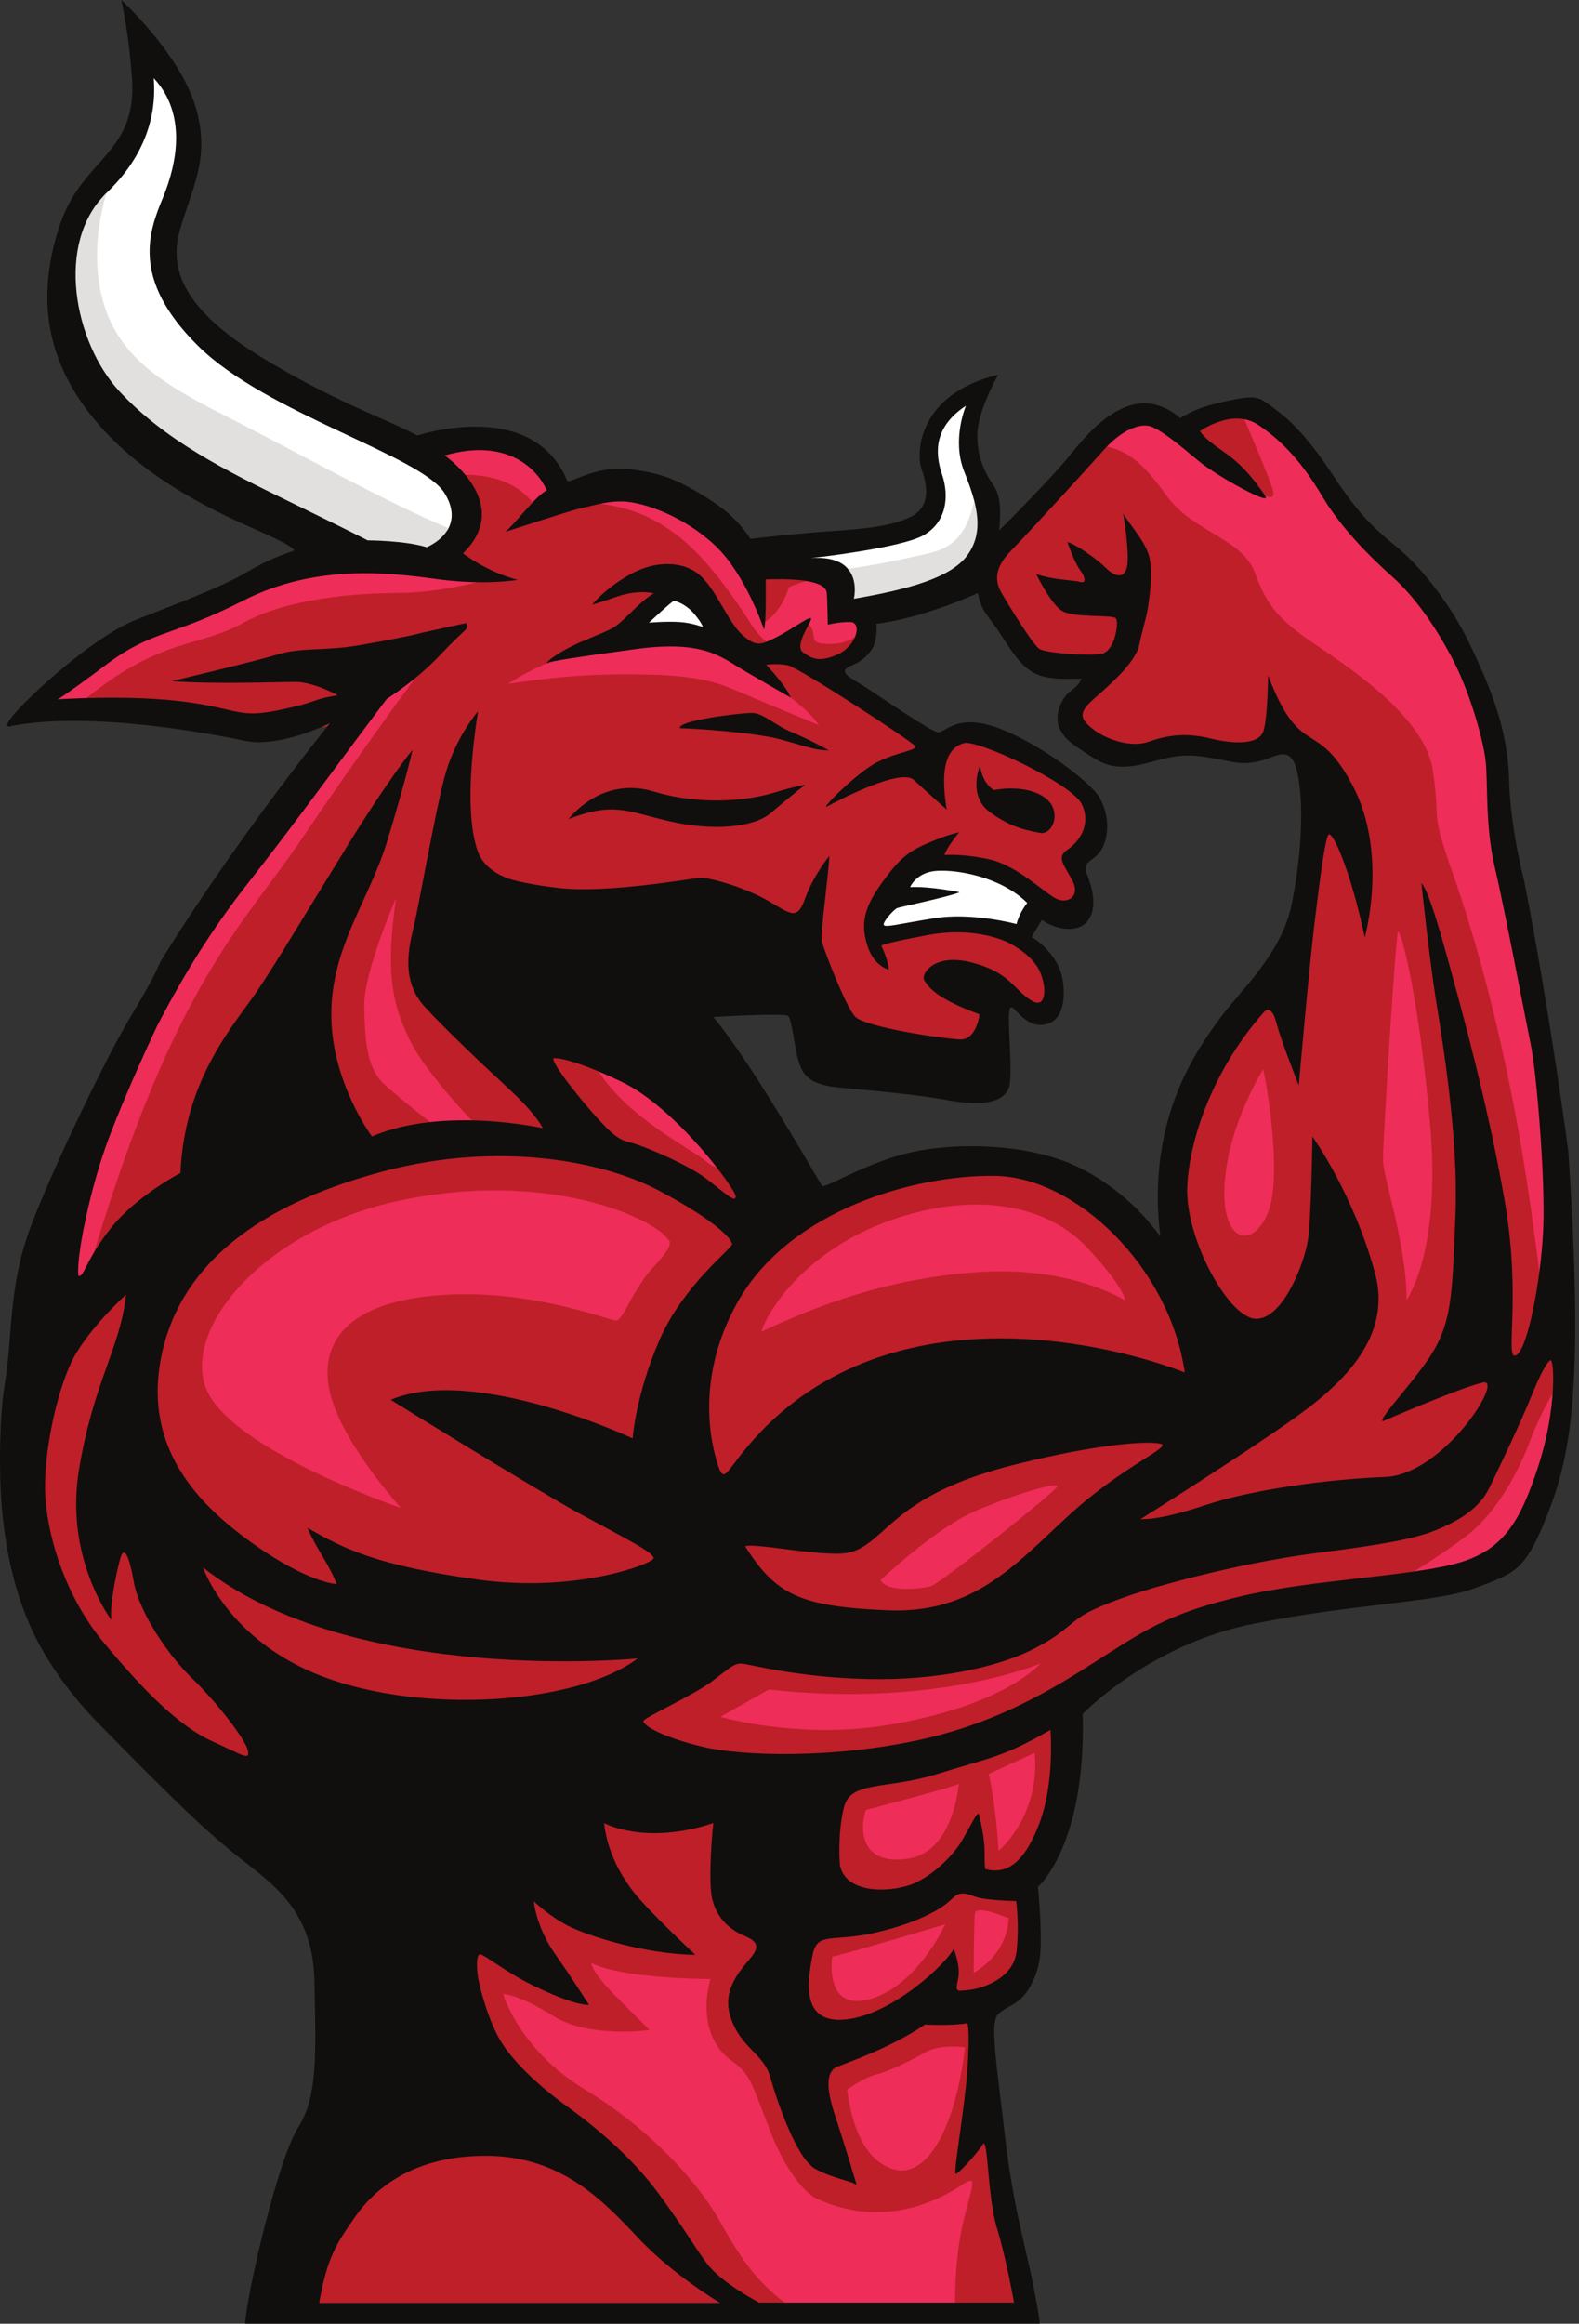
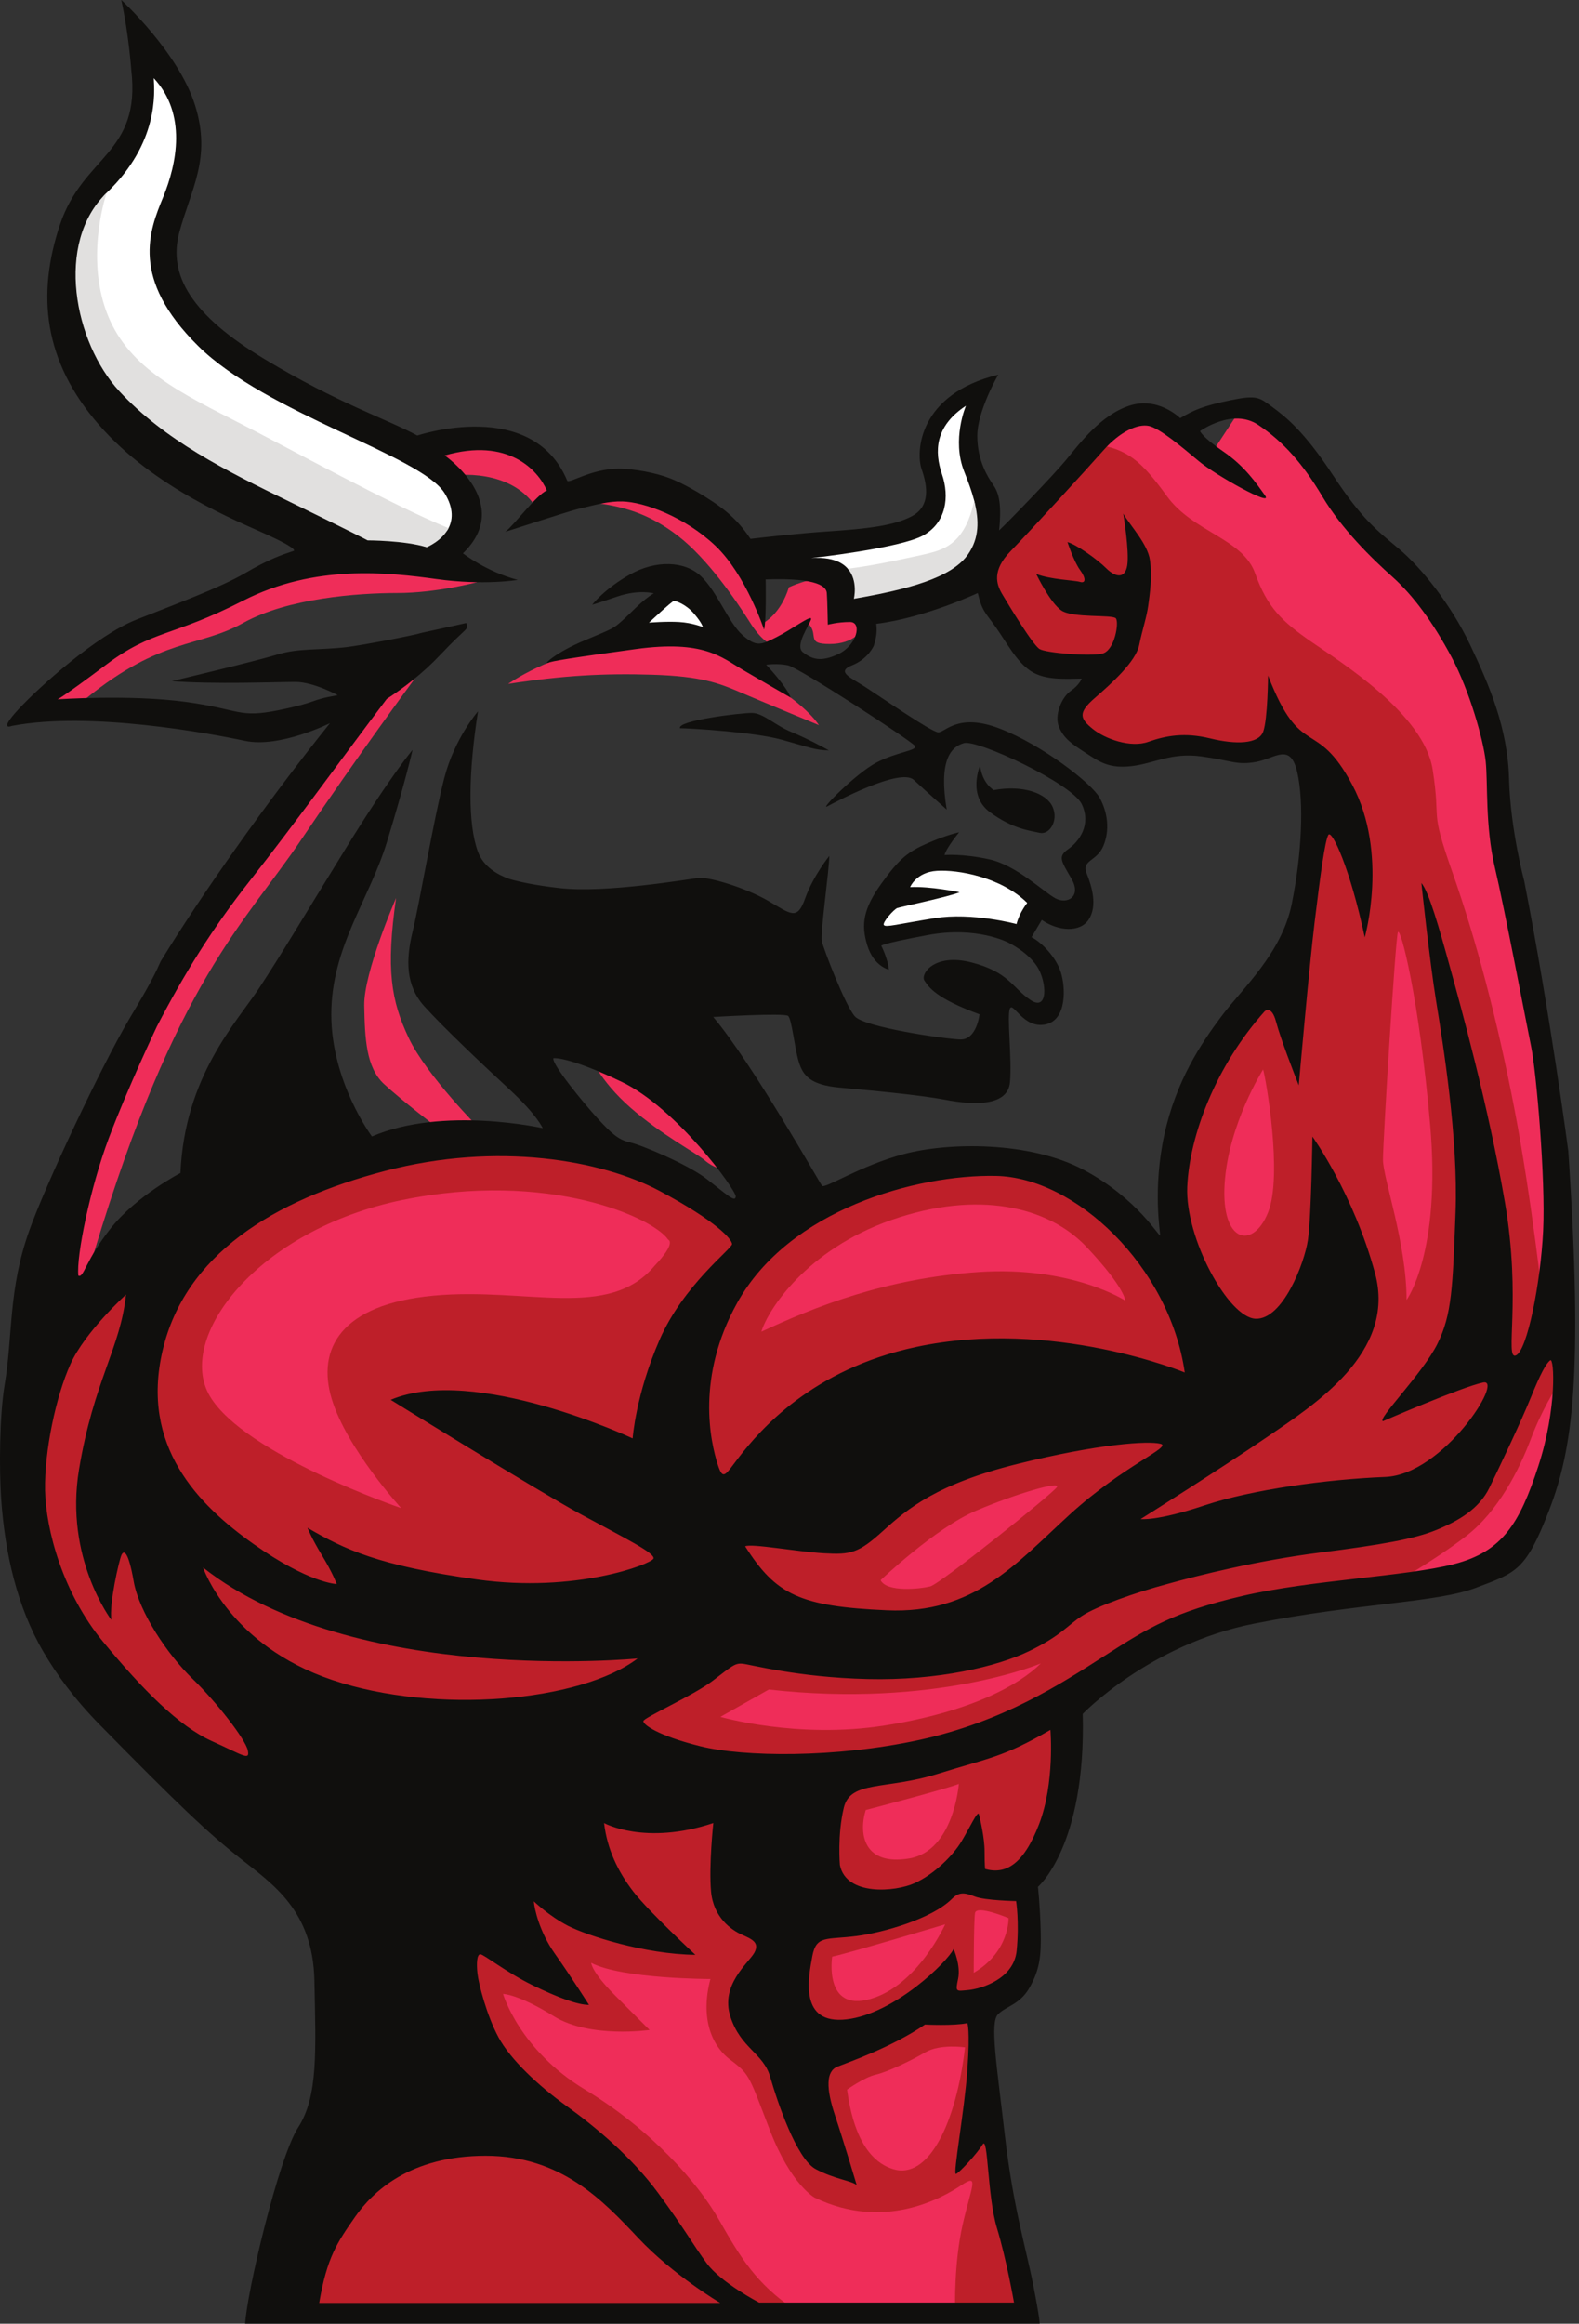
<svg xmlns="http://www.w3.org/2000/svg" height="421.3" preserveAspectRatio="xMidYMid meet" version="1.0" viewBox="0.0 0.0 286.4 421.3" width="286.4" zoomAndPan="magnify">
  <rect x="0.0" y="0.0" width="286.4" height="421.3" fill="#333333" stroke="none" />
  <defs>
    <clipPath id="a">
      <path d="M 0 0 L 285.719 0 L 285.719 421.289 L 0 421.289 Z M 0 0" />
    </clipPath>
  </defs>
  <g>
    <g id="change1_1">
-       <path d="M 62.055 99.379 C 62.055 99.379 8.004 119.492 9.977 128.617 C 10.398 130.578 16.887 129.359 26.723 129.473 C 32.797 129.543 40.094 131.965 46.586 132.113 C 58.699 132.387 68.77 130.516 68.211 131.332 C 64.609 136.598 44.871 160.352 34.348 179.465 C 23.82 198.574 15.785 221.844 14.68 233.48 C 14.68 233.48 54.566 204.117 82.543 206.332 C 110.523 208.547 120.219 209.934 132.961 219.906 C 132.961 219.906 139.055 225.168 138.223 219.352 C 137.391 213.535 126.863 201.07 116.895 194.145 C 106.922 187.219 129.359 173.094 136.562 174.199 C 143.762 175.309 149.578 180.57 149.859 187.773 C 150.133 194.977 175.062 195.254 176.727 192.758 C 178.387 190.266 180.605 180.016 180.605 180.016 C 180.605 180.016 185.59 182.512 188.082 183.895 C 190.578 185.281 192.238 178.078 190.02 174.754 C 187.805 171.43 185.035 169.492 185.035 169.492 L 188.359 162.844 C 188.359 162.844 195.285 167.551 196.117 164.504 C 196.949 161.457 194.73 155.641 194.73 155.641 C 194.73 155.641 202.488 150.656 197.504 144.281 C 192.516 137.914 177.555 132.094 174.508 132.926 C 171.465 133.758 170.633 136.527 166.199 133.203 C 161.766 129.879 149.578 121.57 149.578 121.57 C 149.578 121.57 156.781 117.691 157.059 113.535 C 157.336 109.383 152.348 110.488 151.797 107.164 C 151.242 103.84 136.84 104.117 136.84 104.117 C 136.84 104.117 125.344 92.621 119.246 89.574 C 119.258 89.398 119.27 89.223 119.277 89.043 C 119.273 89.043 112.25 86.613 103.93 89.715 C 102.336 90.309 99.91 83.758 95.273 81.379 C 89.371 78.355 81.035 79.398 78.801 81.238 C 76.883 82.816 83.246 86.965 83.703 91.684 C 84.074 95.504 82.285 101.859 77.293 102.301 C 72.133 102.762 63.727 97.27 62.055 99.379" fill="#be1f29" fill-rule="evenodd" />
-     </g>
+       </g>
    <g id="change2_1">
      <path d="M 106.703 91.059 C 106.703 91.059 111.988 88.359 118.172 90.664 C 124.355 92.969 133.988 99.855 135.57 103.812 C 137.152 107.766 138.535 112.906 138.535 112.906 C 138.535 112.906 141.602 111.324 143.086 106.48 C 143.086 106.48 147.328 104.488 149.117 105.254 C 150.906 106.02 152.277 110.137 152.277 110.137 C 152.277 110.137 157.008 110.246 156.961 112.305 C 156.914 114.359 154.75 116.762 150.5 116.762 C 146.246 116.762 148.422 115.281 146.84 113.301 L 140.711 117.059 C 140.711 117.059 138.734 117.156 136.066 112.906 C 133.395 108.656 128.254 101.242 123.016 97.188 C 117.777 93.137 112.934 91.652 106.703 91.059" fill="#ef2d59" fill-rule="evenodd" />
    </g>
    <g id="change2_2">
      <path d="M 92.172 123.992 C 92.172 123.992 99.926 118.453 110.453 117.207 C 120.98 115.961 124.719 116.098 130.121 117.762 C 135.52 119.422 143.414 126.484 143.414 126.484 C 143.414 126.484 146.879 128.98 148.539 131.473 C 148.539 131.473 138.152 127.18 134.273 125.516 C 130.395 123.855 127.211 122.609 118.348 122.332 C 109.484 122.055 102.145 122.469 92.172 123.992" fill="#ef2d59" fill-rule="evenodd" />
    </g>
    <g id="change3_1">
      <path d="M 115.438 113.469 L 122.363 107.098 C 122.363 107.098 127.074 110.559 128.043 112.773 C 129.012 114.988 125.965 114.988 115.438 113.469" fill="#fff" fill-rule="evenodd" />
    </g>
    <g id="change2_3">
      <path d="M 71.84 162.812 C 71.84 162.812 65.949 176.324 66.066 182.332 C 66.18 188.336 66.41 193.535 69.645 196.535 C 72.879 199.539 79.695 204.738 79.695 204.738 L 87.203 204.855 C 87.203 204.855 77.383 195.035 74.152 188.223 C 70.918 181.406 69.992 175.746 71.84 162.812" fill="#ef2d59" fill-rule="evenodd" />
    </g>
    <g id="change2_4">
      <path d="M 106.953 191.34 C 106.953 191.34 108.684 195.844 114.344 200.809 C 120.004 205.777 126.242 209.012 127.859 210.398 C 129.477 211.781 130.859 211.898 130.859 211.898 C 130.859 211.898 126.555 202.348 106.953 191.34" fill="#ef2d59" fill-rule="evenodd" />
    </g>
    <g id="change1_2">
      <path d="M 11.977 234.102 C 11.977 234.102 2.262 261.039 6.09 279.512 C 9.922 297.984 28.844 315.777 43.035 321.184 C 57.227 326.59 89.441 319.383 116.469 321.184 C 143.504 322.988 170.984 320.285 196.664 305.867 C 222.344 291.449 228.652 290.098 247.574 288.297 C 266.496 286.492 276.859 284.691 280.012 267.57 C 283.164 250.453 285.418 226.121 280.914 196.84 C 276.41 167.555 269.199 136.918 253.43 115.293 C 237.664 93.668 201.172 77.898 201.172 77.898 C 201.172 77.898 179.094 99.977 178.645 103.578 C 178.191 107.184 185.402 117.996 188.105 120.25 C 190.809 122.504 201.172 120.25 201.172 120.25 L 193.512 129.711 C 193.512 129.711 197.68 137.258 203.535 136.805 C 209.395 136.355 212.996 133.879 217.953 135.23 C 222.906 136.582 228.539 136.582 231.242 134.328 C 233.945 132.074 240.027 138.383 238.004 151.676 C 235.973 164.965 231.922 176.227 228.09 180.957 C 224.262 185.688 211.871 201.457 212.996 221.055 C 212.996 221.055 214.348 230.066 212.77 229.613 C 211.195 229.164 199.707 213.395 183.715 210.918 C 167.719 208.438 147.895 217 140.688 220.379 C 140.688 220.379 138.465 221.238 127.812 216.25 C 117.156 211.258 88.84 201.188 66.559 207.855 C 44.273 214.52 11.977 234.102 11.977 234.102" fill="#be1f29" fill-rule="evenodd" />
    </g>
    <g id="change2_5">
-       <path d="M 72.77 273.43 C 72.77 273.43 44.387 263.742 38.078 253.156 C 31.773 242.566 46.641 222.969 72.996 217.562 C 99.352 212.156 118.496 220.719 121.203 224.77 C 121.203 224.77 122.777 225.223 118.723 229.504 C 114.668 233.781 113.094 239.414 111.742 239.414 C 110.391 239.414 95.523 233.332 78.629 234.91 C 61.73 236.484 57.453 244.594 60.156 253.605 C 62.859 262.617 72.77 273.43 72.77 273.43" fill="#ef2d59" fill-rule="evenodd" />
+       <path d="M 72.77 273.43 C 72.77 273.43 44.387 263.742 38.078 253.156 C 31.773 242.566 46.641 222.969 72.996 217.562 C 99.352 212.156 118.496 220.719 121.203 224.77 C 121.203 224.77 122.777 225.223 118.723 229.504 C 110.391 239.414 95.523 233.332 78.629 234.91 C 61.73 236.484 57.453 244.594 60.156 253.605 C 62.859 262.617 72.77 273.43 72.77 273.43" fill="#ef2d59" fill-rule="evenodd" />
    </g>
    <g id="change2_6">
      <path d="M 138.098 241.441 C 139.223 237.613 146.203 226.574 161.746 221.168 C 177.293 215.762 190.133 218.688 197.117 226.121 C 204.098 233.555 204.098 235.809 204.098 235.809 C 204.098 235.809 194.414 229.504 177.516 230.629 C 160.621 231.754 147.781 236.938 138.098 241.441" fill="#ef2d59" fill-rule="evenodd" />
    </g>
    <g id="change2_7">
      <path d="M 159.723 286.492 C 159.723 286.492 169.633 277.031 177.066 273.879 C 184.504 270.727 192.387 268.473 191.711 269.602 C 191.035 270.727 170.535 287.172 168.734 287.621 C 166.93 288.07 160.848 288.746 159.723 286.492" fill="#ef2d59" fill-rule="evenodd" />
    </g>
    <g id="change2_8">
      <path d="M 229.102 193.91 C 229.555 195.262 232.707 213.059 230.004 219.816 C 227.301 226.574 221.445 225.445 222.121 214.637 C 222.797 203.82 229.102 193.91 229.102 193.91" fill="#ef2d59" fill-rule="evenodd" />
    </g>
    <g id="change2_9">
      <path d="M 139.449 306.316 L 130.664 311.273 C 130.664 311.273 144.629 315.328 160.398 312.852 C 176.164 310.371 184.953 305.414 188.781 301.586 C 188.781 301.586 169.633 309.695 139.449 306.316" fill="#ef2d59" fill-rule="evenodd" />
    </g>
    <g id="change2_10">
      <path d="M 251.488 287.906 C 251.488 287.906 260.078 283.004 265.934 278.496 C 271.789 273.992 275.621 266.332 277.648 260.926 C 279.676 255.52 282.328 251.484 282.328 251.484 C 282.328 251.484 282.277 269.125 275.91 278.316 C 269.539 287.508 251.488 287.906 251.488 287.906" fill="#ef2d59" fill-rule="evenodd" />
    </g>
    <g id="change2_11">
      <path d="M 255.121 235.695 C 255.121 235.695 261.43 227.137 259.402 203.934 C 257.375 180.734 253.996 167.895 253.547 169.02 C 253.094 170.145 250.844 206.863 250.844 210.242 C 250.844 213.621 255.121 225.336 255.121 235.695" fill="#ef2d59" fill-rule="evenodd" />
    </g>
    <g id="change2_12">
      <path d="M 279.898 236.598 C 279.898 236.598 277.871 217.676 274.719 201.23 C 271.566 184.789 267.734 170.371 263.457 158.207 C 259.176 146.043 261.43 149.645 259.852 139.512 C 258.273 129.371 242.957 119.91 237.777 116.309 C 232.594 112.703 229.891 110.227 227.641 103.918 C 225.387 97.609 216.375 96.484 211.645 89.949 C 206.914 83.418 204.461 81.43 198.59 80.512 C 198.59 80.512 205.113 73.73 209.395 75.984 C 213.672 78.238 219.531 82.516 219.531 82.516 L 225.16 73.957 C 225.16 73.957 234.621 78.012 244.086 93.105 C 253.547 108.199 264.133 108.648 268.41 126.895 C 272.691 145.141 272.676 156.414 274.648 164.871 C 276.621 173.324 286.434 220.605 279.898 236.598" fill="#ef2d59" fill-rule="evenodd" />
    </g>
    <g id="change1_3">
      <path d="M 146.434 324.789 C 144.855 330.195 141.699 357.902 144.629 366.914 C 147.559 375.922 170.086 362.184 170.086 362.184 C 170.086 362.184 175.715 364.211 180.898 361.957 C 186.078 359.703 186.305 353.172 185.852 341.457 C 185.852 341.457 192.836 333.125 193.285 322.988 C 193.734 312.852 191.949 308.375 191.949 308.375 C 191.949 308.375 166.48 320.285 146.434 324.789" fill="#be1f29" fill-rule="evenodd" />
    </g>
    <g id="change2_13">
      <path d="M 157.02 328.168 C 157.02 328.168 171.66 324.34 173.914 323.438 C 173.914 323.438 173.012 335.602 164.902 336.953 C 156.793 338.305 155.664 332.672 157.02 328.168" fill="#ef2d59" fill-rule="evenodd" />
    </g>
    <g id="change2_14">
-       <path d="M 179.32 321.637 L 187.652 317.805 C 187.652 317.805 189.23 327.941 181.121 335.602 C 181.121 335.602 180.672 327.266 179.32 321.637" fill="#ef2d59" fill-rule="evenodd" />
-     </g>
+       </g>
    <g id="change2_15">
      <path d="M 171.434 348.891 C 171.434 348.891 154.09 354.074 150.938 354.75 C 150.938 354.75 149.359 364.887 157.922 362.41 C 166.48 359.93 171.434 348.891 171.434 348.891" fill="#ef2d59" fill-rule="evenodd" />
    </g>
    <g id="change2_16">
      <path d="M 176.617 357.676 C 176.617 357.676 176.617 348.441 176.844 346.863 C 177.066 345.289 182.926 347.766 182.926 347.766 C 182.926 347.766 183.148 353.848 176.617 357.676" fill="#ef2d59" fill-rule="evenodd" />
    </g>
    <g id="change1_4">
      <path d="M 137.422 329.52 C 137.422 329.52 136.746 338.531 139.449 343.711 C 142.152 348.891 139.223 360.605 140.574 367.137 C 141.926 373.672 148.684 371.645 148.684 371.645 L 171.289 362.523 L 177.969 364.887 L 177.516 384.934 C 177.516 384.934 180.223 387.637 180.672 390.793 C 181.121 393.945 185.852 418.5 185.852 418.5 L 160.621 418.5 L 51.594 419.402 C 51.594 419.402 55.426 389.215 74.348 388.312 C 93.27 387.414 93.043 385.609 88.539 378.176 C 84.031 370.742 80.203 353.398 82.008 350.922 C 83.809 348.441 92.336 333.473 107.461 327.492 C 122.586 321.512 137.422 329.52 137.422 329.52" fill="#be1f29" fill-rule="evenodd" />
    </g>
    <g id="change2_17">
      <path d="M 153.641 378.852 C 154.09 382.008 155.441 391.242 161.973 393.27 C 168.508 395.297 173.465 384.711 175.039 371.195 C 175.039 371.195 170.535 370.52 167.828 372.094 C 165.129 373.672 160.848 375.699 158.82 376.148 C 156.793 376.602 153.641 378.852 153.641 378.852" fill="#ef2d59" fill-rule="evenodd" />
    </g>
    <g id="change2_18">
      <path d="M 128.859 358.805 C 128.859 358.805 112.867 358.805 107.234 355.875 C 107.234 355.875 107.234 357.453 111.516 361.734 C 115.797 366.012 117.824 368.039 117.824 368.039 C 117.824 368.039 107.012 369.617 100.477 365.562 C 93.945 361.508 91.242 361.508 91.242 361.508 C 91.242 361.508 94.168 371.645 106.109 378.852 C 118.047 386.059 126.609 395.746 130.438 402.504 C 134.266 409.262 137.191 414.043 143.953 418.637 L 173.238 418.5 C 173.238 418.5 173.012 410.391 174.59 403.406 C 176.164 396.422 177.742 393.945 174.363 396.195 C 170.984 398.449 160.398 404.535 147.781 398.449 C 147.781 398.449 143.504 396.199 139.672 386.289 C 135.844 376.375 136.07 376.148 132.465 373.445 C 128.859 370.742 127.059 365.562 128.859 358.805" fill="#ef2d59" fill-rule="evenodd" />
    </g>
    <g id="change1_5">
-       <path d="M 225.629 75.855 C 225.629 75.855 230.715 87.652 230.949 89.156 C 231.18 90.66 229.906 90.312 227.48 88.695 C 225.051 87.074 215.336 78.172 215.336 78.172 C 215.336 78.172 220.883 73.074 225.629 75.855" fill="#be1f29" fill-rule="evenodd" />
-     </g>
+       </g>
    <g id="change4_2">
      <path d="M 123.336 132.027 C 124.996 132.027 136.77 132.719 141.754 134.105 C 146.742 135.488 147.988 136.043 150.344 136.043 C 150.344 136.043 146.602 133.965 143.555 132.719 C 140.508 131.473 138.43 129.258 136.352 129.258 C 134.273 129.258 122.777 130.641 123.336 132.027" fill="#100f0d" fill-rule="evenodd" />
    </g>
    <g id="change4_3">
-       <path d="M 103.113 148.508 C 104.359 146.984 109.898 140.891 118.625 143.52 C 127.352 146.152 135.938 145.047 140.094 143.797 C 144.246 142.551 146.047 142.273 146.047 142.273 C 146.047 142.273 142.863 144.77 139.816 147.398 C 136.77 150.031 129.426 150.723 121.531 148.922 C 113.641 147.121 111.422 145.32 103.113 148.508" fill="#100f0d" fill-rule="evenodd" />
-     </g>
+       </g>
    <g id="change4_4">
      <path d="M 177.766 138.812 C 177.766 138.812 175.41 144.215 179.566 147.262 C 183.719 150.309 186.766 150.586 188.566 151 C 190.367 151.414 192.031 148.785 190.922 146.293 C 189.816 143.797 185.52 142.277 180.258 143.246 C 180.258 143.246 178.18 142.137 177.766 138.812" fill="#100f0d" fill-rule="evenodd" />
    </g>
    <g id="change2_19">
      <path d="M 81.148 86.312 C 81.148 86.312 91.367 84.473 96.602 91.105 L 103.828 89.742 C 103.828 89.742 100.129 79.582 88.801 79.582 C 77.469 79.582 78.531 82.484 78.531 82.484 L 81.148 86.312" fill="#ef2d59" fill-rule="evenodd" />
    </g>
    <g id="change2_20">
      <path d="M 86.523 105.555 C 86.523 105.555 79.176 107.516 72.039 107.516 C 64.898 107.516 52.172 108.445 44.102 112.949 C 36.031 117.449 29.348 115.504 15.699 126.562 L 7.633 128.469 C 7.633 128.469 12.273 122.445 24.238 115.121 C 36.203 107.797 62.695 100.719 66.141 100.688 C 69.586 100.656 84.453 102.859 86.523 105.555" fill="#ef2d59" fill-rule="evenodd" />
    </g>
    <g id="change2_21">
      <path d="M 75.266 122.992 C 75.266 122.992 64.898 137.004 54.656 152.211 C 44.414 167.422 31.934 177.703 17.066 227.035 L 12.754 237.879 C 12.754 237.879 7.945 235.027 14.617 211.805 C 21.289 188.586 34.785 171.535 43.484 156.246 C 52.18 140.961 71.418 120.242 75.266 122.992" fill="#ef2d59" fill-rule="evenodd" />
    </g>
    <g clip-path="url(#a)" id="change4_1">
      <path d="M 117.715 112.891 C 117.715 112.891 121.883 108.98 122.227 108.953 C 122.574 108.926 124.383 109.527 125.852 111.223 C 127.316 112.918 127.488 113.695 127.488 113.695 C 127.488 113.695 125.59 112.918 123.203 112.777 C 120.82 112.633 117.715 112.891 117.715 112.891 M 100.375 191.859 C 100.027 192.898 105.809 199.953 108.355 202.73 C 110.898 205.504 112.172 206.66 114.254 207.125 C 116.336 207.586 124.66 211.055 128.133 213.719 C 131.602 216.379 133.336 218.109 133.449 216.953 C 133.566 215.797 122.695 200.879 112.75 196.137 C 102.805 191.395 100.375 191.859 100.375 191.859 Z M 22.852 234.719 C 22.852 234.719 15.445 241.426 12.789 247.297 C 10.133 253.168 8.039 263.09 8.176 270.219 C 8.316 277.348 11.391 288.809 18.66 297.613 C 25.926 306.418 32.496 312.988 38.367 315.641 C 44.238 318.297 45.355 319.277 44.938 317.32 C 44.516 315.363 39.344 308.652 34.871 304.32 C 30.402 299.988 25.227 292.301 24.25 286.711 C 23.273 281.121 22.434 280.98 22.016 281.961 C 21.594 282.938 19.777 290.766 20.199 293.699 C 20.199 293.699 11.672 282.52 14.328 266.445 C 16.984 250.371 21.875 244.359 22.852 234.719 Z M 70.863 253.797 C 70.863 253.797 97.277 270.148 105.246 274.484 C 113.211 278.816 118.941 281.609 118.523 282.59 C 118.105 283.566 104.406 288.879 86.516 286.363 C 68.625 283.848 62.477 280.91 55.77 276.996 C 55.77 276.996 56.465 278.816 58.422 282.027 C 60.379 285.242 61.078 287.199 61.078 287.199 C 61.078 287.199 56.047 287.062 45.984 279.934 C 35.922 272.805 25.438 262.184 29.492 244.852 C 33.543 227.52 49.504 217.605 69.883 212.285 C 90.266 206.969 109.16 210.328 119.641 215.922 C 130.121 221.512 132.777 224.727 132.777 225.562 C 132.777 226.402 123.973 232.973 119.641 242.895 C 115.309 252.816 114.75 260.785 114.75 260.785 C 114.75 260.785 86.098 247.367 70.863 253.797 Z M 36.828 284.195 C 36.828 284.195 41.582 298.312 60.309 304.602 C 79.039 310.891 105.316 308.516 115.656 300.688 C 115.656 300.688 64.145 305.742 36.828 284.195 Z M 130.223 265.645 C 128.816 261.324 126.258 249.66 133.688 236.258 C 143.098 219.277 166.254 212.914 180.648 213.195 C 195.047 213.477 212.098 229.547 214.891 248.836 C 214.891 248.836 190.852 238.91 166.113 244.223 C 147.352 248.25 137.906 259.168 133.898 264.371 C 131.582 267.383 131.156 268.508 130.223 265.645 Z M 135.156 280.352 C 136.273 279.793 144.52 281.332 149.41 281.609 C 154.305 281.891 155.703 281.609 160.172 277.555 C 164.648 273.504 169.957 269.031 184.633 265.398 C 199.309 261.762 208.254 261.203 210.488 261.762 C 212.727 262.32 203.781 265.676 193.996 274.621 C 184.215 283.566 176.664 292.652 160.871 291.953 C 145.078 291.254 140.746 289.156 135.156 280.352 Z M 250.848 257.668 C 250.848 257.668 265.086 251.477 269.008 250.652 C 272.93 249.824 261.785 267.367 251.258 267.781 C 240.73 268.195 227.109 270.051 218.441 272.941 C 209.773 275.832 206.883 275.418 206.883 275.418 C 206.883 275.418 221.328 266.336 229.793 260.559 C 238.254 254.777 253.324 245.285 249.402 230.836 C 245.48 216.391 238.047 206.07 238.047 206.07 C 238.047 206.07 237.844 220.723 237.223 224.852 C 236.605 228.98 232.684 239.301 227.727 239.094 C 222.777 238.887 214.934 224.438 215.344 215.152 C 215.758 205.863 220.504 193.273 229.379 183.363 C 229.379 183.363 230.617 182.129 231.445 185.223 C 232.27 188.32 234.746 194.719 235.57 196.781 C 235.57 196.781 237.43 175.523 238.461 167.059 C 239.492 158.598 240.32 152.406 240.938 151.375 C 241.559 150.344 244.859 157.359 247.543 169.949 C 247.543 169.949 251.879 154.676 245.273 142.293 C 238.668 129.91 235.984 137.957 230 122.48 C 230 122.48 229.949 130.375 229.121 132.645 C 228.297 134.914 224.168 135.016 219.523 133.883 C 214.883 132.746 211.477 133.367 208.277 134.5 C 205.078 135.637 200.434 133.984 198.164 132.129 C 195.895 130.27 195.48 129.238 198.574 126.555 C 201.672 123.871 206.004 119.949 206.625 116.957 C 207.242 113.965 207.965 112.004 208.277 109.734 C 208.586 107.465 208.996 104.574 208.586 101.582 C 208.172 98.59 204.973 95.285 203.734 93.117 C 203.734 93.117 204.871 99.93 204.461 102.512 C 204.047 105.09 202.188 104.574 200.641 103.027 C 199.09 101.477 195.379 98.793 193.621 98.277 C 193.621 98.277 194.758 101.785 195.895 103.336 C 197.027 104.883 196.926 105.812 195.895 105.504 C 194.859 105.191 190.527 105.09 187.945 104.059 C 187.945 104.059 190.422 109.219 192.488 110.664 C 194.551 112.105 201.773 111.387 202.395 112.105 C 203.012 112.828 202.188 117.988 199.918 118.504 C 197.645 119.02 189.805 118.402 188.566 117.68 C 187.328 116.957 182.785 109.426 181.754 107.668 C 180.723 105.914 179.895 103.438 183.301 99.93 C 186.707 96.422 197.027 85.172 200.121 81.664 C 203.219 78.156 206.418 76.812 208.379 77.227 C 210.34 77.637 214.367 81.043 217.461 83.625 C 220.555 86.203 231.039 92.047 229.461 89.848 C 227.883 87.648 225.82 84.555 221.898 81.871 C 217.977 79.188 217.668 78.156 217.668 78.156 C 217.668 78.156 223.551 73.926 228.191 77.02 C 232.84 80.117 236.348 84.141 239.855 90.023 C 243.363 95.906 248.73 101.168 252.547 104.574 C 256.367 107.98 259.977 112.934 263.281 119.125 C 266.586 125.316 269.059 134.191 269.473 138.012 C 269.887 141.828 269.367 149.773 271.121 157.203 C 272.879 164.637 276.801 185.277 277.73 189.816 C 278.656 194.355 280.352 213.715 279.895 223.148 C 279.438 232.582 277.008 244.926 274.941 245.75 C 272.879 246.574 275.973 235.637 272.98 218.094 C 269.988 200.551 264.93 182.387 262.973 175.266 C 261.012 168.145 259.152 161.641 257.812 160.094 C 257.812 160.094 259.258 173.922 260.492 181.559 C 261.734 189.195 264.52 206.43 264.004 219.848 C 263.488 233.262 263.383 238.32 260.699 243.684 C 258.02 249.051 249.66 257.41 250.848 257.668 Z M 211.734 287.184 C 217.305 285.637 227.938 282.953 239.285 281.508 C 250.641 280.062 256.52 279.031 260.547 277.383 C 264.57 275.73 268.285 273.562 270.145 269.742 C 272.004 265.926 275.922 257.668 277.676 253.336 C 279.43 249 280.465 247.141 281.188 246.629 C 281.91 246.109 282.426 255.398 279.02 265.82 C 275.613 276.242 272.504 281.312 263.746 283.57 C 254.988 285.828 237.738 286.461 225.355 289.352 C 212.973 292.242 208.43 295.027 200.383 300.188 C 192.332 305.348 181.91 312.16 166.738 315.461 C 151.57 318.762 134.852 318.555 127.008 316.598 C 119.164 314.637 116.688 312.676 116.688 312.055 C 116.688 311.434 125.77 307.41 129.277 304.727 C 132.785 302.043 133.301 301.527 134.645 301.633 C 135.984 301.734 144.551 304.109 157.348 304.418 C 170.145 304.727 180.879 302.148 186.656 299.359 C 192.438 296.574 193.57 294.719 196.254 292.965 C 198.938 291.207 205.953 288.73 211.734 287.184 Z M 190.527 313.637 C 190.527 313.637 191.344 323.234 188.484 330.688 C 185.629 338.141 182.359 339.879 178.684 338.855 C 178.684 338.855 178.582 338.246 178.582 335.691 C 178.582 333.137 177.766 329.77 177.559 328.953 C 177.355 328.137 175.926 331.301 174.395 333.855 C 172.863 336.406 169.492 339.777 165.922 341.41 C 162.348 343.043 153.465 343.758 152.34 338.141 C 152.34 338.141 151.852 332.699 153.055 327.727 C 154.262 322.758 160.609 324.562 170.105 321.602 C 179.602 318.641 181.848 318.641 190.527 313.637 Z M 155.402 351.008 C 149.891 351.723 148.051 350.805 147.336 354.684 C 146.621 358.562 144.887 367.141 153.566 366.117 C 162.246 365.098 171.844 355.703 172.965 353.355 C 172.965 353.355 174.293 356.316 173.781 358.766 C 173.273 361.219 173.371 361.012 175.621 360.809 C 177.867 360.605 183.891 358.867 184.402 353.664 C 184.91 348.453 184.301 344.676 184.301 344.676 C 184.301 344.676 178.684 344.574 176.844 343.859 C 175.008 343.145 173.984 342.941 172.66 344.27 C 168.996 347.93 160.129 350.395 155.402 351.008 Z M 109.566 330.527 C 109.566 330.527 116.996 334.656 129.383 330.527 C 129.383 330.527 128.555 338.164 128.969 342.91 C 129.383 347.66 132.684 349.93 134.539 350.754 C 136.398 351.578 137.844 352.199 136.812 354.055 C 135.777 355.914 130.621 359.836 132.477 365.613 C 134.336 371.395 138.465 372.219 139.699 376.555 C 140.938 380.887 144.449 391.414 147.957 393.273 C 151.465 395.129 154.355 395.336 155.387 396.164 C 155.387 396.164 153.117 388.523 151.465 383.57 C 149.812 378.617 149.812 375.523 151.879 374.695 C 153.941 373.871 161.766 371.18 167.77 367.059 C 167.77 367.059 172.984 367.32 175.461 366.801 C 175.461 366.801 175.977 367.832 175.461 375.262 C 174.945 382.695 172.777 394.355 173.395 394.148 C 174.016 393.941 177.254 390.41 178.246 388.785 C 179.238 387.156 179.07 398.172 180.824 403.953 C 182.578 409.734 183.922 417.473 183.922 417.473 L 137.688 417.473 C 137.688 417.473 130.773 413.859 128.195 410.352 C 125.613 406.844 124.273 404.262 119.422 397.66 C 114.57 391.055 107.969 385.582 102.809 381.867 C 97.648 378.152 92.59 373.406 90.422 369.383 C 88.258 365.355 86.812 359.68 86.605 357.824 C 86.398 355.965 86.504 354.316 87.121 354.316 C 87.742 354.316 91.867 357.617 96.512 359.887 C 101.156 362.16 104.77 363.5 106.832 363.5 C 106.832 363.5 103.426 358.133 100.641 354.211 C 97.855 350.289 96.926 346.059 96.824 344.719 C 96.824 344.719 99.609 347.402 103.016 349.156 C 106.422 350.91 116.945 354.316 126.129 354.418 C 126.129 354.418 117.668 346.574 114.883 342.965 C 112.094 339.352 110.137 335.324 109.566 330.527 Z M 57.898 417.535 L 130.641 417.535 C 130.641 417.535 122.145 412.539 115.75 405.742 C 109.355 398.949 101.762 390.855 88.074 390.855 C 74.383 390.855 67.59 397.352 64.395 401.945 C 61.195 406.543 59.297 409.238 57.898 417.535 Z M 76.602 114.711 C 80.965 113.777 84.57 112.957 84.57 112.957 C 85.02 114.312 84.871 113.41 79.906 118.676 C 76.609 122.172 73.176 124.742 70.141 126.734 C 61.805 137.758 53.742 148.969 45.191 159.852 C 38.461 168.414 33.441 176.496 28.465 186.082 C 28.465 186.082 23.129 197.332 19.734 206.352 C 16.34 215.367 13.82 227.781 14.207 231.273 C 15.203 231.797 15.418 228.566 20.113 222.66 C 24.809 216.754 32.73 212.668 32.73 212.668 C 33.48 195.176 42.848 185.434 46.973 179.188 C 51.094 172.941 54.469 167.195 62.715 153.828 C 70.957 140.461 74.832 135.965 74.832 135.965 C 74.832 135.965 73.457 141.961 70.207 152.578 C 66.961 163.195 60.09 171.691 60.09 183.934 C 60.09 196.176 67.461 206.047 67.461 206.047 C 80.41 200.484 98.441 204.547 98.441 204.547 C 98.441 204.547 97.441 202.172 92.445 197.551 C 87.449 192.93 80.328 186.184 76.953 182.434 C 73.582 178.688 73.582 174.066 74.832 168.941 C 76.078 163.82 78.703 148.332 80.578 141.086 C 82.449 133.84 86.699 128.969 86.699 128.969 C 84.949 140.086 84.824 149.453 86.699 154.453 C 87.711 157.156 90.258 158.602 92.379 159.355 C 94.074 159.852 96.93 160.5 101.438 161.012 C 109.973 161.984 124.906 159.363 126.75 159.172 C 128.594 158.977 135.188 160.918 139.355 163.34 C 143.527 165.766 144.594 166.93 146.047 162.855 C 147.504 158.781 150.414 155.195 150.414 155.195 C 150.414 157.617 148.762 169.258 149.055 170.613 C 149.344 171.973 153.32 182.348 155.066 184.289 C 156.812 186.227 171.164 188.359 174.172 188.457 C 177.176 188.555 177.664 183.898 177.664 183.898 C 169.711 180.988 168.449 178.953 167.676 177.789 C 166.898 176.625 169.422 172.746 176.211 174.492 C 182.996 176.238 183.578 179.051 186.875 181.281 C 190.172 183.512 189.883 177.984 188.137 175.27 C 186.391 172.555 182.887 170.898 182.887 170.898 C 182.887 170.898 177.199 167.859 168.281 169.527 C 159.363 171.191 159.852 171.488 159.852 171.488 C 159.852 171.488 161.027 173.742 161.223 175.801 C 161.223 175.801 158.48 175.211 157.305 171.387 C 156.129 167.566 156.617 164.723 159.852 160.215 C 163.086 155.707 164.652 154.434 168.281 152.863 C 171.906 151.297 173.965 150.902 173.965 150.902 C 173.965 150.902 171.613 153.746 171.32 155.02 C 171.32 155.02 174.555 154.727 179.453 155.805 C 184.355 156.883 189.254 161.684 191.414 162.859 C 193.57 164.039 196.215 162.566 194.352 159.332 C 192.492 156.098 191.805 155.312 193.766 153.941 C 195.727 152.57 197.98 149.531 196.215 145.805 C 194.453 142.082 177.297 134.043 174.848 134.73 C 172.398 135.418 170.242 137.965 171.715 146.785 C 171.715 146.785 168.184 143.652 165.734 141.395 C 163.281 139.141 151.52 145.414 150.051 146.199 C 148.578 146.98 155.246 140.219 158.969 138.258 C 162.695 136.301 166.516 136.102 165.93 135.223 C 165.34 134.34 144.855 121.008 142.895 120.617 C 140.934 120.223 138.973 120.52 138.973 120.52 C 138.973 120.52 142.664 124.418 143.414 126.484 C 143.414 126.484 138.484 123.656 134.66 121.402 C 130.84 119.145 127.605 116.008 115.352 117.676 C 103.102 119.344 100.105 119.859 99.324 120.195 C 98.543 120.531 100.648 118.363 106.039 116.105 C 111.434 113.852 111.234 113.949 112.805 112.578 C 114.371 111.207 116.527 108.758 118.586 107.578 C 118.586 107.578 115.941 106.797 111.922 108.168 C 107.902 109.539 107.414 109.637 107.414 109.637 C 107.414 109.637 109.57 106.797 114.273 104.148 C 118.98 101.504 124.176 101.699 127.113 104.441 C 130.055 107.188 132.113 112.871 134.66 115.129 C 137.211 117.383 138.094 116.891 140.836 115.52 C 143.578 114.148 147.379 111.266 147.109 112.285 C 146.84 113.301 144.07 117.086 145.641 118.262 C 147.207 119.441 148.773 120.156 152.109 118.559 C 155.441 116.961 156.422 112.773 154.168 112.773 C 151.91 112.773 150.148 113.266 150.148 113.266 C 150.148 113.266 150.062 108.469 149.965 107.488 C 149.867 106.508 148.719 104.707 138.875 105.051 C 138.875 105.051 139.027 112.723 138.582 114.148 C 138.582 114.148 135.32 104.23 129.762 98.953 C 124.203 93.68 116.82 91.016 112.902 90.918 C 110.398 90.855 108.207 91.473 104.68 92.324 C 103.062 92.719 91.715 96.414 91.648 96.418 C 93.289 95.172 97.281 89.73 99.191 88.922 C 97.586 85.242 92.168 79.262 80.66 82.574 C 80.66 82.574 93.293 91.301 83.969 100.324 C 83.969 100.324 88.18 103.633 93.895 105.137 C 93.895 105.137 87.879 106.191 79.156 104.984 C 70.43 103.781 57.043 102.277 44.109 108.898 C 31.176 115.516 27.715 114.16 19.293 120.48 C 10.867 126.797 10.418 126.797 10.418 126.797 C 10.418 126.797 23.504 125.895 33.582 127.246 C 43.656 128.602 43.207 130.254 50.578 128.75 C 57.945 127.246 55.992 126.945 61.258 126.043 C 61.258 126.043 56.895 123.637 53.586 123.637 C 50.277 123.637 38.543 124.09 31.176 123.488 C 31.176 123.488 46.367 119.879 50.277 118.676 C 54.188 117.473 57.797 117.922 62.91 117.32 C 65.309 117.039 74.824 115.266 76.602 114.711 Z M 181.215 96.164 C 182.859 94.645 190.828 86.426 193.32 83.434 C 195.82 80.434 199.566 75.312 204.812 73.562 C 210.062 71.812 214.059 75.812 214.059 75.812 C 216.477 74.363 218.309 73.562 223.18 72.562 C 228.051 71.562 228.426 72.062 230.801 73.812 C 233.172 75.562 236.547 78.184 241.789 86.18 C 247.039 94.176 249.785 96.176 253.785 99.547 C 257.781 102.922 263.152 109.543 266.652 116.91 C 270.148 124.281 273.461 131.965 273.711 141.211 C 273.961 150.453 276.457 159.699 276.457 159.699 C 281.207 183.934 284.453 208.668 284.453 208.668 C 287.203 249.645 285.203 262.887 280.953 273.879 C 276.711 284.871 274.961 285.121 267.715 287.871 C 260.469 290.617 246.477 290.617 227.488 294.367 C 208.5 298.113 196.383 310.734 196.383 310.734 C 197.008 334.719 188.262 342.09 188.262 342.09 C 188.262 342.09 188.637 345.336 188.762 350.082 C 188.887 354.828 188.512 357.203 186.762 360.328 C 185.012 363.449 182.516 363.699 181.016 365.199 C 179.52 366.699 180.766 374.191 182.266 387.184 C 183.766 400.18 186.141 407.797 187.387 414.172 C 188.637 420.543 188.574 421.289 188.574 421.289 L 44.473 421.289 C 44.723 415.918 50.469 391.309 54.094 385.688 C 57.715 380.062 57.277 371.883 57.027 359.141 C 56.777 346.398 49.531 341.652 43.535 336.906 C 37.539 332.156 32.293 327.16 18.051 312.668 C 13.473 308.012 10.199 303.477 7.863 299.473 C 3.062 291.234 0.906 281.594 0.219 271.879 C -0.168 266.402 -0.094 256.668 0.84 251.078 C 2.363 241.969 1.473 233.891 5.301 223.129 C 8.262 214.812 18.242 193.551 23.418 184.789 C 25.504 181.262 27.621 177.797 29.145 174.293 C 36.617 162.086 48.301 145.516 59.848 131.113 C 59.848 131.113 50.727 135.672 44.41 134.316 C 38.094 132.965 16.281 128.902 2.145 131.609 C 2.145 131.609 -0.414 132.66 3.348 128.602 C 7.109 124.539 17.488 115.215 24.707 112.355 C 31.926 109.5 40.047 106.492 44.41 103.934 C 48.773 101.379 51.027 100.625 53.285 99.871 C 53.285 99.871 54.188 99.57 48.621 97.016 C 43.055 94.457 28.016 88.594 17.938 77.012 C 7.859 65.43 6.656 53.395 10.867 40.762 C 15.082 28.129 25.609 27.977 23.805 12.633 C 23.805 12.633 23.352 6.168 22 0 C 22 0 32.379 9.477 35.387 19.102 C 38.395 28.727 34.633 34.293 32.527 42.113 C 30.422 49.938 34.785 57.156 48.02 65.129 C 61.258 73.102 70.129 75.957 75.695 78.965 C 75.695 78.965 96.562 71.938 102.898 87.188 C 103.387 87.641 107.246 85 112.207 84.965 C 113.754 84.957 117.273 85.32 120.508 86.359 C 123.035 87.172 125.391 88.602 126.488 89.207 C 130.797 91.777 133.445 93.703 136.129 97.695 C 138.504 97.414 144.676 96.711 150.18 96.344 C 157.164 95.875 162.207 95.332 165.465 93.551 C 168.723 91.762 168.258 88.195 167.172 85.09 C 166.086 81.984 166.551 71.434 181.062 67.941 C 181.062 67.941 177.262 74.461 177.262 79.039 C 177.262 83.617 179.277 86.641 180.133 87.883 C 180.926 89.039 181.789 90.734 181.215 96.164 Z M 158.93 113.105 C 159.098 114.195 159.008 115.508 158.48 117.086 C 158.48 117.086 157.5 119.441 154.559 120.617 C 151.617 121.793 154.168 122.773 156.91 124.535 C 159.656 126.301 168.867 132.672 170.145 132.77 C 171.414 132.867 173.672 129.145 181.316 132.086 C 188.961 135.023 197.98 141.984 199.449 144.629 C 200.922 147.277 201.312 150.512 200.137 153.355 C 198.961 156.195 196.117 155.902 197.098 158.352 C 198.078 160.801 199.059 164.234 197.488 166.684 C 195.922 169.137 191.902 168.84 188.961 166.781 L 187.098 169.918 C 188.922 170.828 191.531 173.523 192.402 176.238 C 193.277 178.953 193.566 184.969 189.59 185.742 C 185.617 186.52 183.805 181.637 183.191 182.832 C 182.578 184.027 183.578 191.852 183.191 196.215 C 182.801 200.578 176.691 200.387 171.555 199.414 C 166.414 198.445 157.492 197.672 152.254 197.184 C 147.02 196.699 145.66 195.051 144.887 192.531 C 144.109 190.008 143.625 184.773 142.945 184.191 C 142.266 183.609 129.367 184.383 129.367 184.383 C 136.371 192.645 148.598 214.352 149.098 214.977 C 149.598 215.602 155.969 211.355 163.965 209.23 C 171.961 207.109 186.699 206.859 196.57 212.105 C 206.438 217.352 210.434 224.598 210.434 223.973 C 210.434 223.348 209.062 215.477 211.184 205.734 C 213.309 195.988 217.805 189.242 221.555 184.246 C 225.301 179.25 232.48 172.855 234.297 163.883 C 236.109 154.914 236.547 145.52 235.297 140.023 C 234.047 134.527 231.297 137.523 227.801 138.148 C 224.305 138.773 223.43 137.898 217.93 137.148 C 212.434 136.402 209.438 138.398 205.312 138.898 C 201.191 139.398 199.441 138.148 196.945 136.523 C 194.445 134.902 192.945 133.902 192.07 131.777 C 191.195 129.652 192.57 126.406 194.195 125.281 C 195.82 124.156 196.195 123.035 196.195 123.035 C 193.449 123.059 189.574 123.406 186.949 121.66 C 184.328 119.91 182.703 116.664 180.578 113.664 C 178.75 111.078 178.125 110.816 177.348 107.516 C 177.348 107.516 167.758 112.023 158.93 113.105" fill="#100f0d" fill-rule="evenodd" />
    </g>
    <g id="change3_2">
      <path d="M 147.113 101.191 C 147.113 101.191 163.254 99.406 167.445 97.078 C 171.633 94.75 172.254 90.098 170.859 85.984 C 169.465 81.871 169.539 77.293 175.203 73.566 C 175.203 73.566 172.566 79.695 174.895 85.516 C 175.617 87.328 176.246 89.051 176.676 90.688 C 177.629 94.32 174.52 96.934 172.488 99.871 C 170.609 102.59 164.242 102.883 159.258 102.848 C 156.941 102.832 155.105 104.691 153.824 103.172 C 153.461 102.734 152.988 102.34 152.391 102.016 C 151.207 101.379 149.516 101.02 147.113 101.191" fill="#fff" fill-rule="evenodd" />
    </g>
    <g id="change5_1">
      <path d="M 176.699 90.773 C 177.629 94.371 177.609 97.578 175.594 100.492 C 172.645 104.762 164.727 106.855 154.871 108.562 C 154.871 108.562 155.684 105.309 153.777 103.113 C 153.777 103.113 157.473 102.703 163.215 101.465 C 168.957 100.223 171.363 99.988 173.613 97.582 C 175.324 95.758 176.227 93.031 176.699 90.773" fill="#e1e0df" fill-rule="evenodd" />
    </g>
    <g id="change3_3">
      <path d="M 27.887 14.168 C 28.039 16.805 28.793 25.922 19.348 34.961 C 15.863 38.301 17.098 43.184 16.73 48.07 C 16.109 56.426 19.281 63.371 24.473 68.949 C 32.695 77.797 41.078 79.656 52.871 85.402 C 64.668 91.141 66.996 91.762 66.996 91.762 C 66.996 91.762 71.34 93.625 75.375 94.867 C 75.375 94.867 79.969 98.195 81.238 95.969 C 82.129 94.406 82.379 92.25 80.652 89.434 C 76.461 82.605 48.371 75.004 35.957 62.742 C 23.539 50.48 27.109 41.789 29.594 35.738 C 32.078 29.684 33.938 20.684 27.887 14.168" fill="#fff" fill-rule="evenodd" />
    </g>
    <g id="change5_2">
      <path d="M 19.348 34.961 C 9.906 44.004 13.453 62.121 21.676 70.969 C 29.902 79.812 40.766 85.246 52.562 90.988 C 64.355 96.73 66.684 97.973 66.684 97.973 C 66.684 97.973 73.359 97.973 77.395 99.215 C 77.395 99.215 80.129 98.129 81.352 95.754 C 70.836 91.465 52.59 81.336 42.086 76.012 C 30.758 70.27 22.223 65.613 18.961 55.527 C 15.703 45.438 19.348 34.961 19.348 34.961" fill="#e1e0df" fill-rule="evenodd" />
    </g>
    <g id="change3_4">
      <path d="M 186.316 163.703 C 186.316 163.703 184.914 165.402 184.379 167.535 C 184.379 167.535 176.328 165.352 169.492 166.469 C 162.656 167.582 160.715 168.164 160.328 167.73 C 159.941 167.293 162.172 164.82 162.754 164.625 C 163.336 164.43 172.305 162.539 174.051 161.766 C 174.051 161.766 168.719 160.648 165.078 160.844 C 165.078 160.844 166.148 158.129 169.93 157.887 C 173.711 157.645 181.566 159 186.316 163.703" fill="#fff" fill-rule="evenodd" />
    </g>
  </g>
</svg>